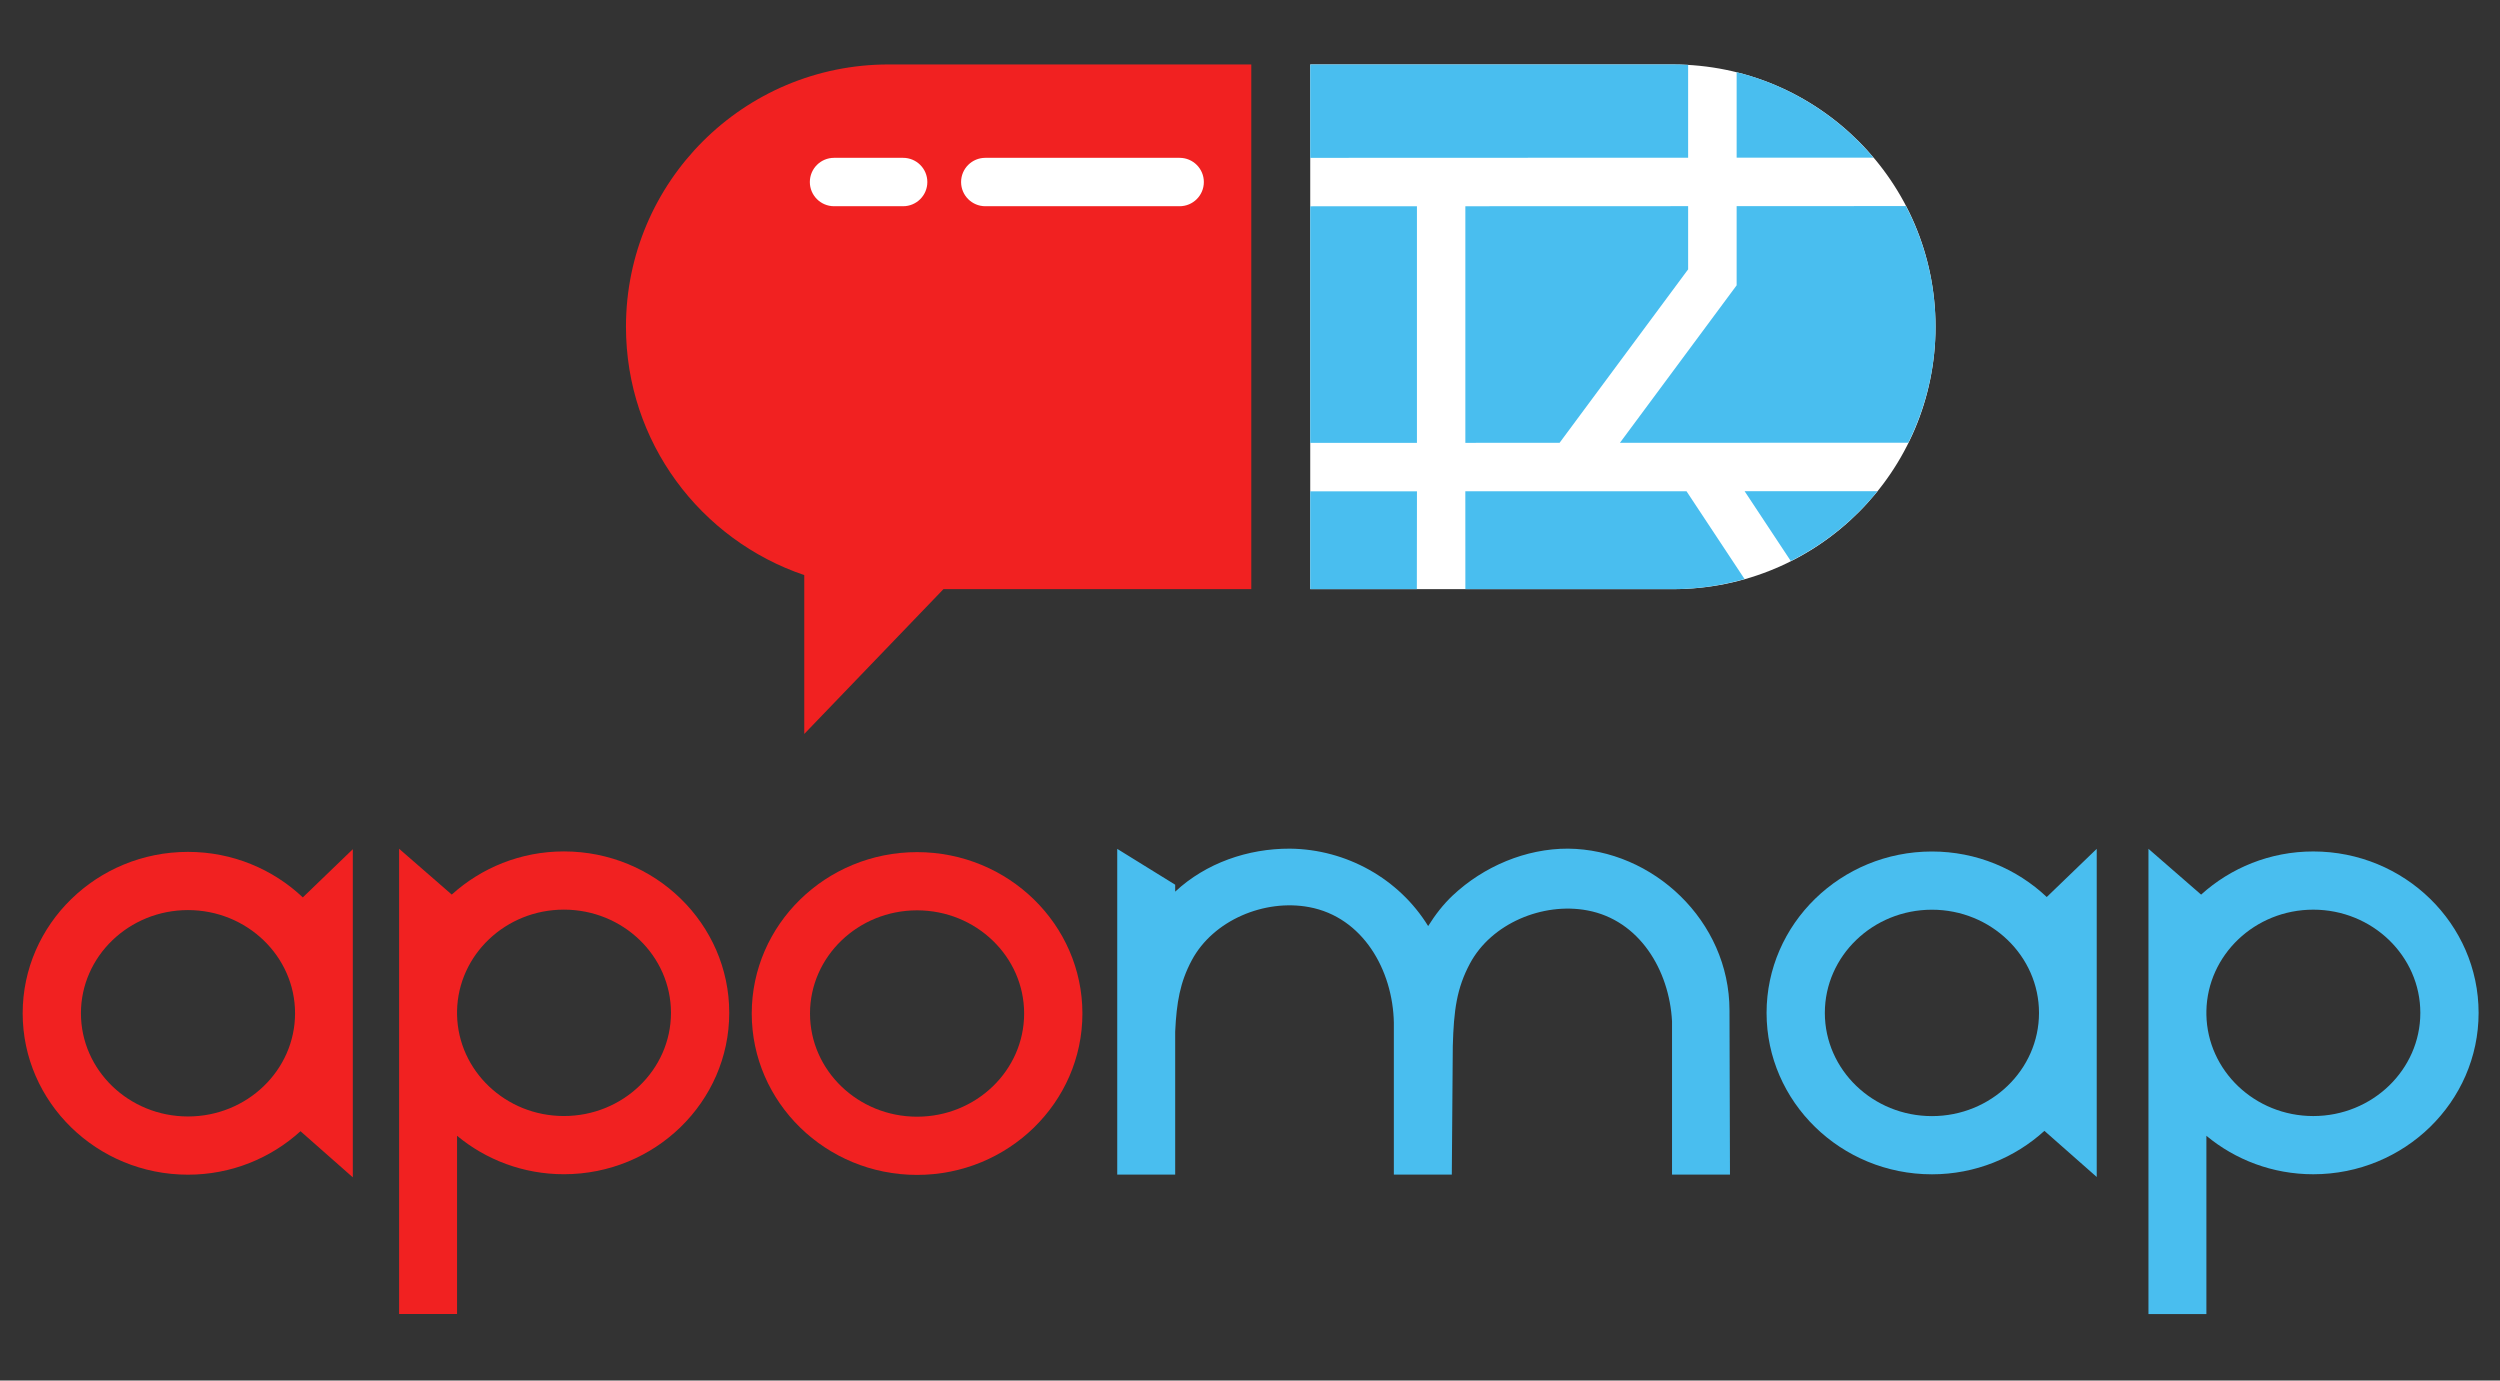
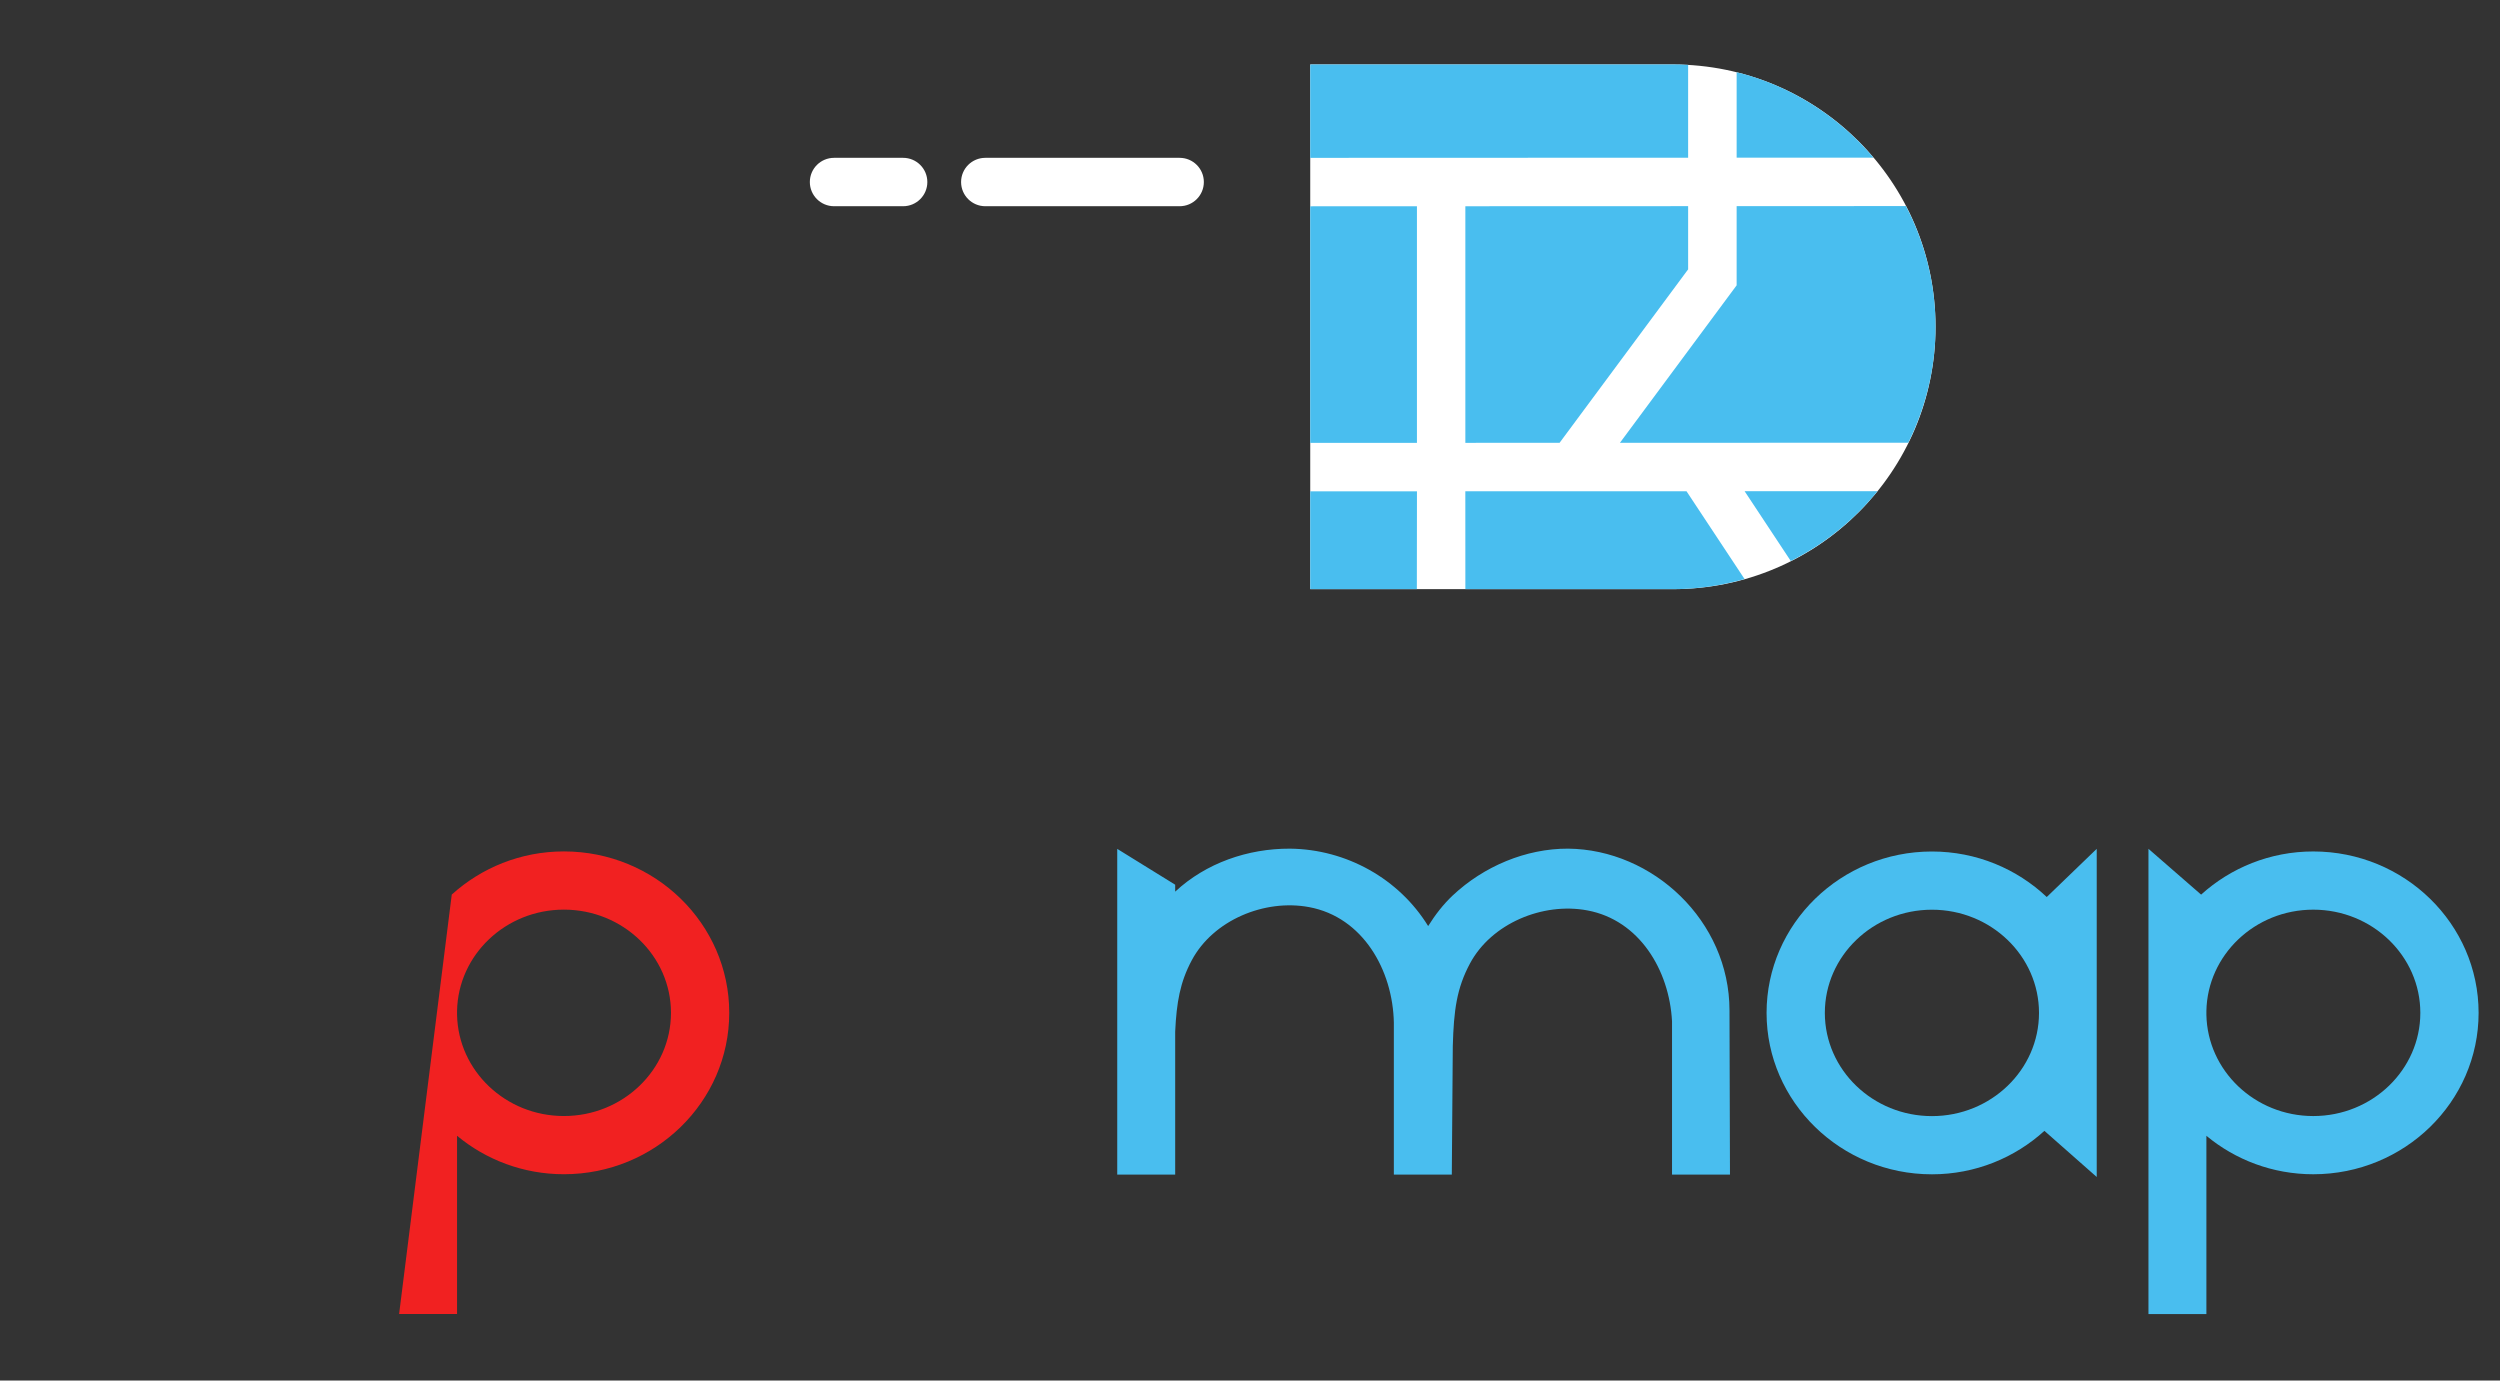
<svg xmlns="http://www.w3.org/2000/svg" width="100%" height="100%" viewBox="0 0 833 460" version="1.1" xml:space="preserve" style="fill-rule:evenodd;clip-rule:evenodd;stroke-linejoin:round;stroke-miterlimit:2;">
  <rect x="0" y="0" width="833" height="460" fill="#333333" stroke="none" />
  <g id="ArtBoard1" transform="matrix(1.88,0,0,1.036,10.624,539.708)">
    <rect x="-5.65" y="-520.757" width="443.027" height="443.027" style="fill:none;" />
    <g transform="matrix(0.55,0,0,0.997,-1.633,-501.122)">
-       <path d="M395.916,0.901L279.042,0.901C232.301,0.901 194.409,38.787 194.409,85.534C194.409,122.759 218.472,154.295 251.863,165.626L251.863,216.875L296.712,170.167L395.916,170.167L395.916,0.901Z" style="fill:rgb(241,33,33);" />
      <path d="M380.627,38.829C380.627,34.518 377.132,31.023 372.822,31.023L310.205,31.023C305.895,31.023 302.4,34.518 302.4,38.829C302.4,43.14 305.895,46.634 310.205,46.634L372.822,46.634C377.132,46.634 380.627,43.14 380.627,38.829Z" style="fill:white;" />
      <path d="M291.524,38.829C291.524,34.518 288.029,31.023 283.718,31.023L261.467,31.023C257.157,31.023 253.662,34.518 253.662,38.829C253.662,43.14 257.157,46.634 261.467,46.634L283.718,46.634C288.029,46.634 291.524,43.14 291.524,38.829Z" style="fill:white;" />
-       <path d="M53.274,340.271C34.251,340.271 18.776,325.339 18.776,306.979C18.776,288.625 34.251,273.692 53.274,273.692C72.297,273.692 87.776,288.625 87.776,306.979C87.776,325.339 72.297,340.271 53.274,340.271ZM106.384,359.904L106.384,254.055L90.274,269.6C80.682,260.529 67.646,254.916 53.274,254.916C23.899,254.916 0,278.272 0,306.979C0,335.691 23.899,359.048 53.274,359.048C67.283,359.048 80.008,353.696 89.528,345.026L106.384,359.904Z" style="fill:rgb(241,33,33);" />
-       <path d="M174.411,340.127C155.617,340.127 140.344,325.534 139.977,307.479L139.977,306.184C140.344,288.134 155.617,273.545 174.411,273.545C193.434,273.545 208.913,288.476 208.913,306.832C208.913,325.191 193.434,340.127 174.411,340.127ZM174.411,254.767C160.457,254.767 147.779,260.079 138.271,268.687L121.303,253.906L121.303,404L139.977,404L139.977,346.497C149.272,354.218 161.284,358.903 174.411,358.903C203.79,358.903 227.689,335.543 227.689,306.832C227.689,278.125 203.79,254.767 174.411,254.767Z" style="fill:rgb(241,33,33);" />
-       <path d="M288.215,273.772C269.192,273.772 253.713,288.704 253.713,307.056C253.713,325.411 269.192,340.344 288.215,340.344C307.239,340.344 322.717,325.411 322.717,307.056C322.717,288.704 307.239,273.772 288.215,273.772ZM288.215,359.12C258.836,359.12 234.937,335.763 234.937,307.056C234.937,278.348 258.836,254.995 288.215,254.995C317.594,254.995 341.494,278.348 341.494,307.056C341.494,335.763 317.594,359.12 288.215,359.12Z" style="fill:rgb(241,33,33);fill-rule:nonzero;" />
+       <path d="M174.411,340.127C155.617,340.127 140.344,325.534 139.977,307.479L139.977,306.184C140.344,288.134 155.617,273.545 174.411,273.545C193.434,273.545 208.913,288.476 208.913,306.832C208.913,325.191 193.434,340.127 174.411,340.127ZM174.411,254.767C160.457,254.767 147.779,260.079 138.271,268.687L121.303,404L139.977,404L139.977,346.497C149.272,354.218 161.284,358.903 174.411,358.903C203.79,358.903 227.689,335.543 227.689,306.832C227.689,278.125 203.79,254.767 174.411,254.767Z" style="fill:rgb(241,33,33);" />
      <path d="M615.248,340.154C596.22,340.154 580.738,325.217 580.738,306.859C580.738,288.503 596.22,273.571 615.248,273.571C634.274,273.571 649.75,288.503 649.75,306.859C649.75,325.217 634.274,340.154 615.248,340.154ZM668.352,359.791L668.352,253.934L652.245,269.476C642.652,260.409 629.618,254.794 615.248,254.794C585.869,254.794 561.961,278.151 561.961,306.859C561.961,335.57 585.869,358.93 615.248,358.93C629.253,358.93 641.975,353.58 651.495,344.912L668.352,359.791Z" style="fill:rgb(73,190,239);" />
      <path d="M738.129,340.135C719.313,340.135 704.027,325.516 703.69,307.444L703.69,306.258C704.027,288.178 719.313,273.556 738.129,273.556C757.156,273.556 772.631,288.493 772.631,306.851C772.631,325.203 757.156,340.135 738.129,340.135ZM738.129,254.78C724.175,254.78 711.497,260.092 701.989,268.703L685.022,253.925L685.022,404.019L703.69,404.019L703.69,346.505C712.986,354.225 725,358.912 738.129,358.912C767.508,358.912 791.408,335.559 791.408,306.851C791.408,278.14 767.508,254.78 738.129,254.78Z" style="fill:rgb(73,190,239);" />
      <path d="M550.167,359.021C550.167,359.021 550.012,306.25 550.012,306.038C549.998,277.127 525.291,254.13 497.992,253.873C484.366,253.827 470.772,259.618 460.849,268.951C457.74,271.877 455.153,275.26 452.909,278.851C443.561,263.616 426.554,254.047 408.353,253.876C394.806,253.83 381.298,258.51 371.391,267.742L371.391,265.509L352.717,253.945L352.717,359.023L371.391,359.023L371.391,312.905C371.829,303.481 372.958,296.957 376.736,289.881C383.629,276.956 400.186,270.039 414.568,272.737C431.869,275.972 441.535,293.034 441.856,310.049L441.856,359.023L460.53,359.023L460.849,317.556C461.166,305.968 462.115,298.919 466.374,290.938C473.267,278.014 489.825,271.097 504.207,273.793C520.986,276.932 530.631,293.076 531.493,309.571L531.493,359.021L550.167,359.021Z" style="fill:rgb(73,190,239);" />
      <path d="M531.776,0.905L414.909,0.905L414.909,170.163L531.776,170.163C578.52,170.163 616.406,132.278 616.406,85.534C616.406,38.789 578.52,0.905 531.776,0.905Z" style="fill:white;fill-rule:nonzero;" />
      <path d="M552.317,30.977L596.421,30.963C585.32,17.764 569.721,7.667 552.316,3.409L552.317,30.977Z" style="fill:rgb(73,190,239);fill-rule:nonzero;" />
      <path d="M464.895,46.64L464.895,122.963L495.259,122.955L536.684,66.997L536.685,46.614L464.895,46.64Z" style="fill:rgb(73,190,239);fill-rule:nonzero;" />
      <path d="M552.315,46.608L552.315,72.149L514.706,122.951L607.62,122.929C613.197,111.641 616.414,98.978 616.414,85.534C616.414,71.478 612.935,58.253 606.873,46.588L552.315,46.608Z" style="fill:rgb(73,190,239);fill-rule:nonzero;" />
      <path d="M536.683,1.044C534.836,0.929 533.656,0.901 531.781,0.901L414.909,0.901L414.909,31.029L536.685,30.983L536.683,1.044Z" style="fill:rgb(73,190,239);fill-rule:nonzero;" />
      <path d="M554.89,138.572L569.765,161.089C580.616,155.623 590.139,147.94 597.693,138.562L554.89,138.572Z" style="fill:rgb(73,190,239);fill-rule:nonzero;" />
      <path d="M536.157,138.576L464.887,138.594L464.898,170.167L531.781,170.167C539.795,170.167 547.519,168.979 554.867,166.898L536.157,138.576Z" style="fill:rgb(73,190,239);fill-rule:nonzero;" />
      <path d="M449.294,122.966L449.294,46.646L414.909,46.659L414.909,122.974L449.294,122.966Z" style="fill:rgb(73,190,239);fill-rule:nonzero;" />
      <path d="M449.302,138.597L414.909,138.604L414.909,170.167L449.265,170.167L449.302,138.597Z" style="fill:rgb(73,190,239);fill-rule:nonzero;" />
    </g>
  </g>
</svg>